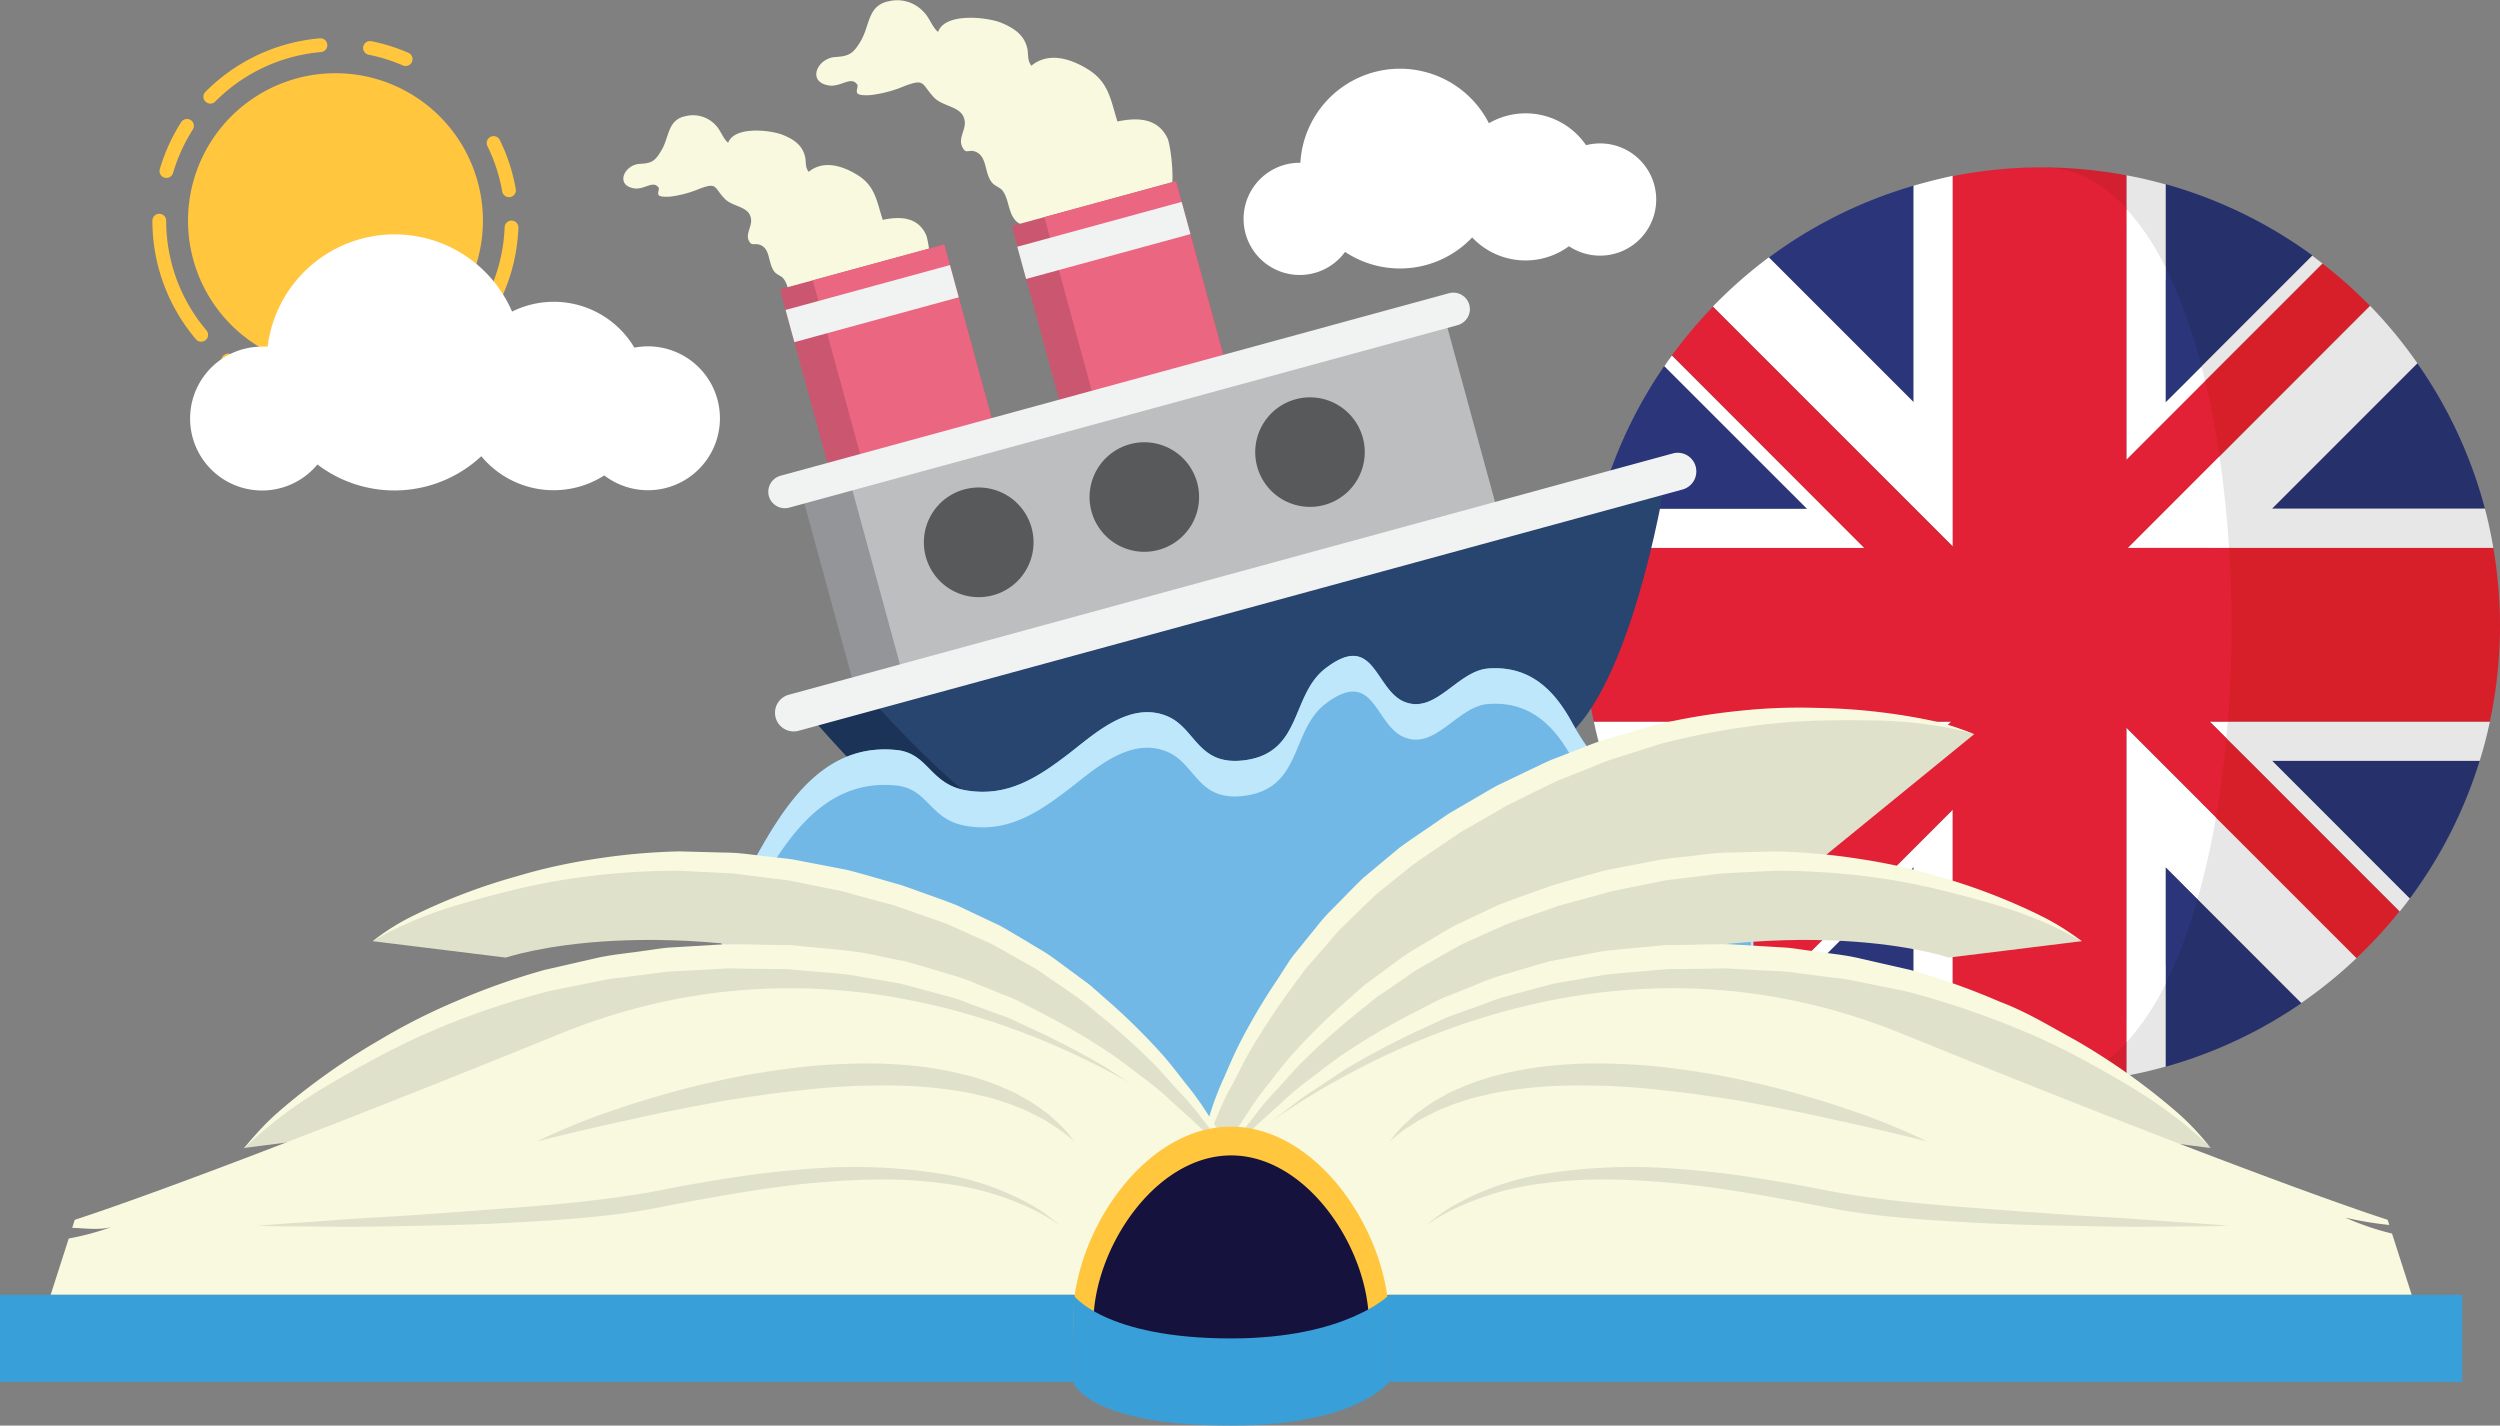
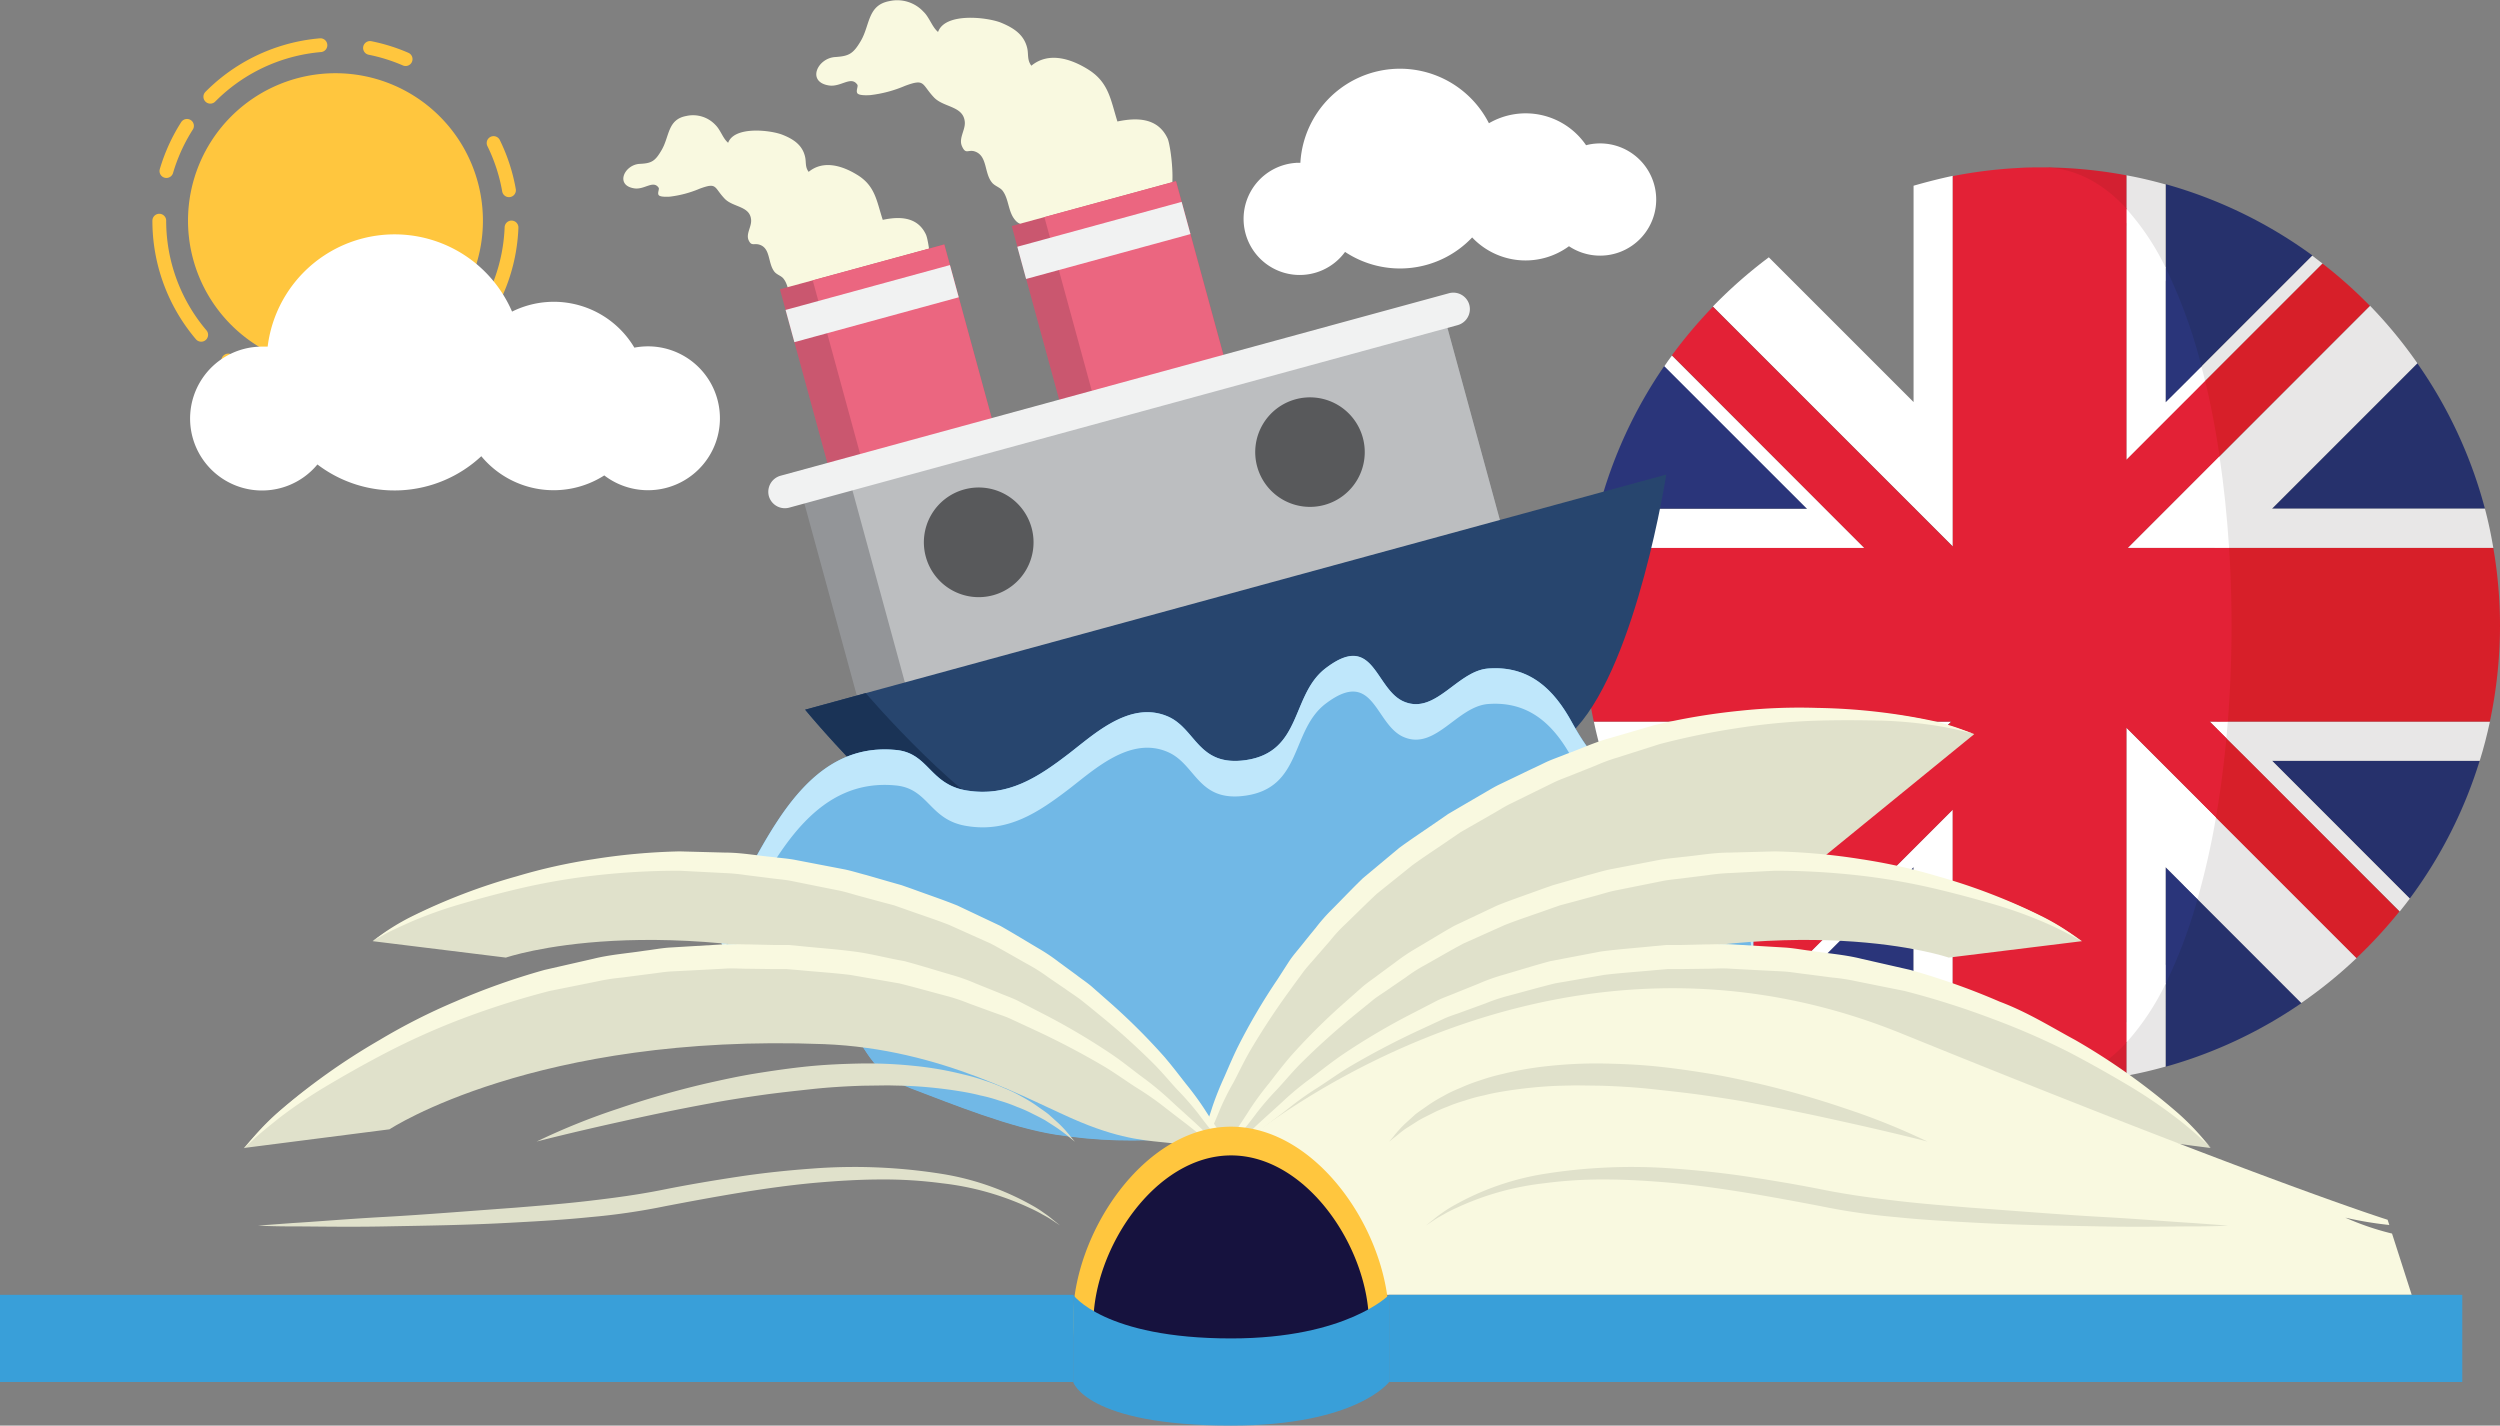
<svg xmlns="http://www.w3.org/2000/svg" viewBox="0 0 369.78 210.86">
  <rect x="0" y="0" width="369.78" height="210.86" fill="#808080" stroke="none" />
  <defs>
    <style>.cls-1{isolation:isolate;}.cls-2{fill:#2a357a;}.cls-3{fill:#fff;}.cls-4{fill:#d32031;}.cls-5{fill:#26316c;}.cls-6{fill:#e8e7e7;}.cls-7{fill:#d71f29;}.cls-8{fill:#e32136;}.cls-9{fill:#f9f9e0;}.cls-10{fill:#ca576f;}.cls-11{fill:#eb6680;}.cls-12{fill:#f1f2f2;}.cls-13{fill:#939598;}.cls-14{fill:#bcbec0;}.cls-15{fill:#27456e;}.cls-16{fill:#1a3356;}.cls-17{fill:#58595b;}.cls-18,.cls-19{fill:#71b8e6;}.cls-19{mix-blend-mode:multiply;}.cls-20{fill:#bfe7fb;}.cls-21{fill:#e0e1cb;}.cls-22{fill:#ffc63e;}.cls-23{fill:#16123e;}.cls-24{fill:#399fd9;}.cls-25{fill:none;stroke:#ffc63e;stroke-linecap:round;stroke-linejoin:round;stroke-width:2.04px;stroke-dasharray:18.36 5.53 7.37;}</style>
  </defs>
  <g class="cls-1">
    <g id="Capa_1" data-name="Capa 1">
      <path class="cls-2" d="M289.23,167.53a67.5,67.5,0,0,0-9.7,21.12h30.82Z" transform="translate(-43.05 -113.41)" />
-       <path class="cls-2" d="M326.09,140.88a67.51,67.51,0,0,0-21.41,10.63l21.41,21.41Z" transform="translate(-43.05 -113.41)" />
+       <path class="cls-2" d="M326.09,140.88l21.41,21.41Z" transform="translate(-43.05 -113.41)" />
      <path class="cls-2" d="M306.27,261.48a67.45,67.45,0,0,0,19.82,9.5V241.67Z" transform="translate(-43.05 -113.41)" />
      <path class="cls-2" d="M280.31,225.94a67.41,67.41,0,0,0,10.06,20l20-20Z" transform="translate(-43.05 -113.41)" />
      <path class="cls-3" d="M290.35,166c-.38.52-.75,1-1.12,1.58l21.12,21.11H279.53c-.5,1.91-.91,3.84-1.24,5.81h40.56Z" transform="translate(-43.05 -113.41)" />
      <path class="cls-3" d="M304.7,260.36c.52.39,1.05.75,1.57,1.12l19.82-19.81V271c1.9.56,3.83,1,5.8,1.42V233.17Z" transform="translate(-43.05 -113.41)" />
      <path class="cls-3" d="M278.8,220.14c.42,2,.92,3.9,1.51,5.8h30l-20,20a67.24,67.24,0,0,0,7.2,8.33l34.11-34.11Z" transform="translate(-43.05 -113.41)" />
      <path class="cls-3" d="M326.09,140.88v32l-21.41-21.41a69.74,69.74,0,0,0-8.27,7.27l35.48,35.48v-54.8C329.92,139.84,328,140.33,326.09,140.88Z" transform="translate(-43.05 -113.41)" />
      <polygon class="cls-4" points="283.03 112.33 282.83 112.53 283.03 112.53 283.03 112.33" />
      <polygon class="cls-4" points="288.63 106.73 288.84 106.73 288.84 106.52 288.63 106.73" />
      <polygon class="cls-4" points="314.71 81.05 314.52 81.05 314.52 81.24 314.71 81.05" />
      <polygon class="cls-4" points="283.23 75.24 283.03 75.04 283.03 75.24 283.23 75.24" />
      <polygon class="cls-4" points="288.84 80.85 288.84 81.05 289.04 81.05 288.84 80.85" />
      <path class="cls-5" d="M363.37,256v15.19a67.5,67.5,0,0,0,20.09-9.41L367,245.3C365.69,249.92,365.2,252.31,363.37,256Z" transform="translate(-43.05 -113.41)" />
      <path class="cls-5" d="M367.09,169.2l18-18a67.58,67.58,0,0,0-21.69-10.54v15.6C365.48,160.53,365.66,163.74,367.09,169.2Z" transform="translate(-43.05 -113.41)" />
      <path class="cls-5" d="M399.48,246.32a67.46,67.46,0,0,0,10.34-20.38H379.11Z" transform="translate(-43.05 -113.41)" />
      <path class="cls-5" d="M410.6,188.65a67.5,67.5,0,0,0-10-21.51L379.1,188.65Z" transform="translate(-43.05 -113.41)" />
      <path class="cls-6" d="M371,221.28l4.66,4.66L398,248.23c.51-.63,1-1.26,1.49-1.91l-20.37-20.38h30.71c.59-1.9,1.09-3.84,1.51-5.8H371.48C371.41,221,371.12,220.47,371,221.28Z" transform="translate(-43.05 -113.41)" />
      <path class="cls-6" d="M366.38,172.6l20.21-20.2-1.53-1.17-18,18C367.27,169.91,366.21,171.87,366.38,172.6Z" transform="translate(-43.05 -113.41)" />
      <path class="cls-6" d="M363.37,155.05V140.69c-1.9-.53-3.84-1-5.8-1.35v7A37.4,37.4,0,0,1,363.37,155.05Z" transform="translate(-43.05 -113.41)" />
      <path class="cls-6" d="M370.59,194.46h41.25c-.33-2-.74-3.9-1.24-5.81H379.1l21.51-21.51a68.09,68.09,0,0,0-7-8.5l-24.23,24.24C370,187.27,370.29,189.82,370.59,194.46Z" transform="translate(-43.05 -113.41)" />
      <path class="cls-6" d="M366,244.32l17.44,17.44a67.79,67.79,0,0,0,8.18-6.64L368.7,232.18A117.44,117.44,0,0,1,366,244.32Z" transform="translate(-43.05 -113.41)" />
      <path class="cls-6" d="M357.57,264.72v7.8c2-.36,3.9-.82,5.8-1.35V256A37.61,37.61,0,0,1,357.57,264.72Z" transform="translate(-43.05 -113.41)" />
      <path class="cls-7" d="M369.35,182.88l24.23-24.24a66.93,66.93,0,0,0-7-6.24l-19,19C368.39,175,368.77,179,369.35,182.88Z" transform="translate(-43.05 -113.41)" />
      <path class="cls-4" d="M341.68,138.25c1.13-.05,2.26-.08,3.38-.08C343.93,138.17,342.8,138.2,341.68,138.25Z" transform="translate(-43.05 -113.41)" />
      <path class="cls-4" d="M345.06,273.7c-1.12,0-2.25,0-3.38-.09C342.8,273.67,343.93,273.7,345.06,273.7Z" transform="translate(-43.05 -113.41)" />
      <path class="cls-4" d="M345.06,273.7a67.85,67.85,0,0,0,12.51-1.18v-7.8C354,268.58,349.84,273.7,345.06,273.7Z" transform="translate(-43.05 -113.41)" />
      <path class="cls-7" d="M411.84,194.46H371.12a181.84,181.84,0,0,1-.19,25.68h40.4a68.57,68.57,0,0,0,1.5-14.21A67.76,67.76,0,0,0,411.84,194.46Z" transform="translate(-43.05 -113.41)" />
      <path class="cls-7" d="M371,221.28c-.37,4-1.69,7.13-2.34,10.91l22.94,22.93a69,69,0,0,0,6.35-6.89L375.7,225.94Z" transform="translate(-43.05 -113.41)" />
      <path class="cls-4" d="M357.57,146.84v-7.5a67.85,67.85,0,0,0-12.51-1.17C349.84,138.17,354,143,357.57,146.84Z" transform="translate(-43.05 -113.41)" />
      <path class="cls-2" d="M363.37,258.91a72.67,72.67,0,0,0,4.72-12.52l-4.72-4.72Z" transform="translate(-43.05 -113.41)" />
      <path class="cls-2" d="M368.68,167.61A76.63,76.63,0,0,0,363.37,153v20Z" transform="translate(-43.05 -113.41)" />
      <path class="cls-3" d="M372.36,222.6c.08-.82.14-1.64.21-2.46H369.9Z" transform="translate(-43.05 -113.41)" />
      <path class="cls-3" d="M363.37,172.92V153a37.32,37.32,0,0,0-5.8-8.7v37.16l11.65-11.65c-.17-.73-.36-1.44-.54-2.15Z" transform="translate(-43.05 -113.41)" />
      <path class="cls-3" d="M357.76,194.46h15c-.3-4.64-.77-9.19-1.42-13.59Z" transform="translate(-43.05 -113.41)" />
      <path class="cls-3" d="M357.57,267.62a37.4,37.4,0,0,0,5.8-8.71V241.67l4.72,4.72a116.27,116.27,0,0,0,2.73-12.09l-13.25-13.25v46.57Z" transform="translate(-43.05 -113.41)" />
      <path class="cls-8" d="M357.57,267.62V221.05l13.25,13.25c.65-3.78,1.16-7.7,1.54-11.7l-2.47-2.46h2.68a181.84,181.84,0,0,0,.19-25.68h-15l13.59-13.59c-.57-3.85-1.28-7.57-2.13-11.11l-11.65,11.66V144.25c-3.56-3.86-7.73-6.08-12.51-6.08-1.12,0-2.25,0-3.38.08a68.56,68.56,0,0,0-9.79,1.21v54.8l-35.48-35.48a69.29,69.29,0,0,0-6.06,7.18L313,188.65l5.81,5.81H278.29a67.76,67.76,0,0,0-1,11.47,68.57,68.57,0,0,0,1.5,14.21h52.89l-34.12,34.11a67,67,0,0,0,7.13,6.11l27.19-27.19V272.4a68.56,68.56,0,0,0,9.79,1.21c1.13.06,2.26.09,3.38.09C349.84,273.7,354,271.48,357.57,267.62Z" transform="translate(-43.05 -113.41)" />
      <path class="cls-3" d="M234.75,137.49c.21,0,.42,0,.64,0a14.76,14.76,0,0,1,27.89-5.85,10.82,10.82,0,0,1,14.37,3.25,7.74,7.74,0,0,1,1.54-.25,8.3,8.3,0,1,1-4.07,15.19,10.86,10.86,0,0,1-14.32-1.3,14.7,14.7,0,0,1-18.8,2.14,8.3,8.3,0,1,1-7.25-13.17Z" transform="translate(-43.05 -113.41)" />
      <path class="cls-9" d="M214.55,143.33c3,1.18,1.73-8.32,1.2-9.44-1.46-3.12-4.61-3.1-7.42-2.51-1-3.16-1.25-5.79-4.35-7.71-2.51-1.56-5.81-2.65-8.38-.54-.65-.86-.4-1.67-.61-2.6-.47-2-2-3-3.94-3.79-2.09-.8-8.22-1.5-9.25,1.4-.89-.74-1.28-2.17-2.16-3a5.29,5.29,0,0,0-5.06-1.56c-3.2.6-2.84,3.51-4.18,5.84-1.17,2-1.8,2.29-3.84,2.43-2.63.18-4.21,3.69-.9,4.2,1.78.28,3.28-1.49,4.21-.1.14.22-.25.92,0,1.26s1.39.3,1.89.27a18.42,18.42,0,0,0,5.15-1.37c3-1.11,2.41-.3,4.26,1.68,1.45,1.56,4.43,1.25,4.59,3.72.07,1.15-.94,2.38-.42,3.53.58,1.31.91.41,1.95.79,1.84.68,1.31,3.18,2.5,4.6.41.5,1.15.68,1.54,1.17,1,1.29.8,3.27,2,4.5.65.67,1.35.47,2,.95,1.1.85,1.89,2.53,2.89,3.58a11.06,11.06,0,0,0,11.8,3.07c1.74-.58,3.34-1.65,3.77-3.53.37-1.6,0-3,1-4.38.45-.67,1.39-.62.78-1.73Z" transform="translate(-43.05 -113.41)" />
      <path class="cls-9" d="M179,156.21c2.63,1,1.49-7.16,1-8.12-1.26-2.69-4-2.67-6.38-2.16-.9-2.72-1.08-5-3.75-6.64-2.16-1.34-5-2.27-7.21-.46-.56-.74-.34-1.43-.53-2.23-.4-1.76-1.75-2.63-3.38-3.27-1.8-.69-7.08-1.29-8,1.2-.77-.63-1.1-1.86-1.86-2.62a4.54,4.54,0,0,0-4.35-1.34c-2.76.52-2.45,3-3.61,5-1,1.74-1.54,2-3.3,2.08-2.26.16-3.62,3.18-.77,3.62,1.53.24,2.82-1.28,3.62-.08.12.18-.22.79,0,1.08s1.2.25,1.63.23a16.22,16.22,0,0,0,4.43-1.18c2.59-.95,2.07-.26,3.67,1.45,1.25,1.34,3.81,1.07,3.94,3.19.07,1-.8,2.06-.36,3s.79.35,1.68.67c1.59.59,1.13,2.74,2.15,4,.35.42,1,.58,1.32,1,.88,1.11.69,2.81,1.73,3.88.57.57,1.17.4,1.71.81.94.73,1.63,2.18,2.49,3.08a9.51,9.51,0,0,0,10.15,2.64,4.47,4.47,0,0,0,3.25-3c.31-1.38,0-2.6.82-3.77.39-.58,1.19-.54.67-1.5Z" transform="translate(-43.05 -113.41)" />
      <rect class="cls-10" x="163.04" y="152.21" width="25.2" height="38.52" transform="translate(-82.01 -61.11) rotate(-15.27)" />
      <rect class="cls-11" x="167.98" y="151.55" width="20.17" height="38.52" transform="translate(-81.75 -60.49) rotate(-15.27)" />
      <rect class="cls-12" x="159.45" y="155.85" width="25.2" height="4.94" transform="translate(-78.67 -62.51) rotate(-15.27)" />
      <rect class="cls-10" x="197.32" y="142.85" width="25.2" height="38.52" transform="translate(-78.33 -52.41) rotate(-15.27)" />
      <rect class="cls-11" x="202.25" y="142.19" width="20.17" height="38.52" transform="translate(-78.08 -51.79) rotate(-15.27)" />
      <rect class="cls-12" x="193.73" y="146.49" width="25.2" height="4.94" transform="translate(-75 -53.8) rotate(-15.27)" />
      <rect class="cls-13" x="164.21" y="171.92" width="98.59" height="34.66" transform="translate(-85.36 -50.5) rotate(-15.27)" />
      <rect class="cls-14" x="171.45" y="170.95" width="91.23" height="34.66" transform="translate(-84.98 -49.6) rotate(-15.27)" />
      <path class="cls-15" d="M192.57,243.85c20.71,6.43,69.1-6.78,83.67-22.84,9-9.93,13.27-37.41,13.27-37.41L162.13,218.38S179.76,239.88,192.57,243.85Z" transform="translate(-43.05 -113.41)" />
      <path class="cls-16" d="M171.09,215.93c4.95,5.66,18.23,20,28.45,23.16,17,5.28,52.7-2.7,73-14.62-17.78,14.42-60.75,25.34-79.95,19.38-12.81-4-30.44-25.47-30.44-25.47Z" transform="translate(-43.05 -113.41)" />
-       <path class="cls-12" d="M157.78,219.56a2.76,2.76,0,0,0,3.39,1.94l130.76-35.69a2.77,2.77,0,0,0,1.93-3.4h0a2.75,2.75,0,0,0-3.39-1.93L159.72,216.17a2.76,2.76,0,0,0-1.94,3.39Z" transform="translate(-43.05 -113.41)" />
      <path class="cls-12" d="M156.77,186.78a2.46,2.46,0,0,0,3,1.72l98.89-27a2.46,2.46,0,0,0,1.72-3h0a2.45,2.45,0,0,0-3-1.72l-98.89,27a2.47,2.47,0,0,0-1.72,3Z" transform="translate(-43.05 -113.41)" />
      <path class="cls-17" d="M229,182.42a8.1,8.1,0,1,0,5.68-9.95A8.1,8.1,0,0,0,229,182.42Z" transform="translate(-43.05 -113.41)" />
-       <path class="cls-17" d="M204.51,189.11a8.1,8.1,0,1,0,5.68-10A8.1,8.1,0,0,0,204.51,189.11Z" transform="translate(-43.05 -113.41)" />
      <path class="cls-17" d="M180,195.8a8.11,8.11,0,1,0,5.69-10A8.1,8.1,0,0,0,180,195.8Z" transform="translate(-43.05 -113.41)" />
      <path class="cls-18" d="M175.59,224.34c4.91.48,4.92,5.12,10.5,6,6.08,1,10.55-2,15.14-5.51,3.75-2.9,9-7.77,14.47-5.49,4.3,1.78,4.47,7.54,11.63,6.5,8.42-1.23,6.63-9.68,11.85-13.62,7.22-5.46,7.23,3.27,11.62,5,4.65,1.88,7.83-4.59,12.4-4.93,6-.44,9.67,3,12.39,8,3,5.39,5.39,7.72,11.14,10.35,5.15,2.36,10.67,4.28,13.35,9.73,1.76,3.58,3.26,13.11,1.62,16.91-2.86,6.64-25,6.21-32,7-6.68.75-14.1.34-20.43,3-5.2,2.17-9.17,6.83-14.12,9.46-10.29,5.46-24.42,6.24-35.86,4.46-6.82-1.06-15.16-4.44-21.61-6.89-5.85-2.21-6.52-6.07-10-10.52-4.08-5.24-10.68-4.45-15.56-8.06-5.44-4-1.18-8.41,1.43-13.21C158.28,233.92,164.06,223.2,175.59,224.34Z" transform="translate(-43.05 -113.41)" />
      <path class="cls-19" d="M177.69,274.37c6.45,2.45,14.79,5.83,21.61,6.89,11.44,1.78,25.57,1,35.86-4.46,5-2.63,8.92-7.29,14.12-9.46,6.33-2.64,13.75-2.23,20.43-3,6.24-.7,24.32-.45,30.32-5-2.93-3.9-7.62-5.61-12-7.64-5.75-2.63-8.2-5-11.14-10.35-2.72-5-6.37-8.45-12.39-8-4.57.34-7.75,6.81-12.4,4.93-4.39-1.78-4.4-10.51-11.62-5.05-5.22,3.94-3.44,12.39-11.86,13.62-7.15,1-7.32-4.72-11.62-6.5-5.52-2.28-10.72,2.6-14.47,5.49-4.59,3.54-9.07,6.49-15.14,5.51-5.58-.9-5.59-5.54-10.5-6-9.3-.92-14.86,5.87-19.13,13.08,3.62,1.17,7.34,2,10,5.44C171.17,268.3,171.84,272.16,177.69,274.37Z" transform="translate(-43.05 -113.41)" />
      <path class="cls-20" d="M153.57,247.83c4.71-8.66,10.49-19.38,22-18.24,4.91.48,4.92,5.13,10.5,6,6.08,1,10.55-2,15.14-5.51,3.75-2.89,9-7.77,14.47-5.48,4.3,1.77,4.47,7.54,11.63,6.49,8.42-1.23,6.63-9.68,11.85-13.62,7.22-5.45,7.23,3.27,11.62,5,4.65,1.88,7.83-4.59,12.4-4.93,6-.44,9.67,3,12.39,8,3,5.39,5.39,7.72,11.14,10.36,5.15,2.36,10.67,4.28,13.35,9.72a30.8,30.8,0,0,1,2.18,9.34c.57-4.49-.71-11.6-2.18-14.59-2.68-5.45-8.2-7.37-13.35-9.73-5.75-2.63-8.19-5-11.14-10.35-2.72-5-6.36-8.45-12.39-8-4.57.34-7.75,6.81-12.4,4.93-4.39-1.78-4.4-10.51-11.62-5-5.22,3.94-3.43,12.39-11.85,13.62-7.16,1-7.33-4.72-11.63-6.5-5.52-2.28-10.72,2.59-14.47,5.49-4.59,3.54-9.06,6.48-15.14,5.51-5.58-.9-5.59-5.54-10.5-6-11.53-1.14-17.31,9.58-22,18.24-2.18,4-5.51,7.73-3.37,11.19C151,251.87,152.45,249.89,153.57,247.83Z" transform="translate(-43.05 -113.41)" />
      <path class="cls-21" d="M335.06,222l-22.6,18.42s-23.6-1.81-57,18.5c-13.71,8.34-16.41,9.16-21.06,15-8,10-11.64,6.74-14.43,16.19,0,0-.33-8.91,5.77-18.93s10.94-22.67,28.35-33.79S308.91,212,335.06,222Z" transform="translate(-43.05 -113.41)" />
      <path class="cls-9" d="M218.66,290.47s.78-2.22,2.05-6.12c.62-2,1.72-4.2,2.78-6.82a38.62,38.62,0,0,1,2-4c.75-1.4,1.45-2.92,2.31-4.43a107.91,107.91,0,0,1,6.16-9.38c.58-.81,1.18-1.62,1.78-2.44s1.32-1.57,2-2.37l2.07-2.38a21.91,21.91,0,0,1,2.17-2.36c1.56-1.5,3.11-3.06,4.73-4.57l5.24-4.21c1.76-1.28,3.79-2.59,5.69-3.9l1.46-1,1.49-.85,3-1.72c1-.55,1.95-1.19,3-1.69l3.1-1.52,3.1-1.52c1-.5,2.11-.86,3.16-1.3l3.16-1.26a25.29,25.29,0,0,1,3.15-1.16l6.28-2A111.27,111.27,0,0,1,300.74,221a95.1,95.1,0,0,1,11.16-1c3.5-.1,6.72-.06,9.56,0a66.08,66.08,0,0,1,7.32.65,47.25,47.25,0,0,1,4.65.91l1.63.42-1.58-.58a33.38,33.38,0,0,0-4.58-1.37,89.2,89.2,0,0,0-17-1.91,82.79,82.79,0,0,0-11.48.42,95.77,95.77,0,0,0-12.67,2.13l-6.52,1.9c-2.22.59-4.33,1.58-6.53,2.38-1.08.45-2.21.81-3.26,1.33s-2.13,1-3.2,1.53l-3.21,1.54c-1.08.5-2.09,1.16-3.13,1.74l-3.1,1.81-1.55.91-1.45,1c-1.94,1.35-3.81,2.57-5.77,4l-5.37,4.48c-1.66,1.6-3.22,3.26-4.8,4.84a25.67,25.67,0,0,0-2.18,2.5c-.7.85-1.38,1.69-2.05,2.53s-1.38,1.63-1.95,2.51L232,258.28a90.66,90.66,0,0,0-5.82,9.9c-.79,1.59-1.44,3.16-2.09,4.64a45.44,45.44,0,0,0-1.7,4.26c-.87,2.76-1.8,5.1-2.26,7.1C219.16,288.17,218.66,290.47,218.66,290.47Z" transform="translate(-43.05 -113.41)" />
      <path class="cls-21" d="M351,252.62l-19.71,2.43s-22.36-7.74-59.85,3.42c-15.38,4.58-25,14.34-31,18.82-10.25,7.69-13,3.57-18.07,12,0,0,1.94-8.7,10.38-16.85s16.34-19.15,36-25.48S328.22,236.31,351,252.62Z" transform="translate(-43.05 -113.41)" />
      <path class="cls-9" d="M221,289.29s1.31-2,3.53-5.4c1.1-1.74,2.73-3.62,4.42-5.89a41.59,41.59,0,0,1,2.95-3.41c1.09-1.16,2.15-2.46,3.36-3.7a109,109,0,0,1,8.34-7.51l2.34-1.9c.78-.66,1.68-1.18,2.53-1.79l2.6-1.78a22.27,22.27,0,0,1,2.71-1.73c1.88-1.05,3.77-2.17,5.73-3.21l6.14-2.75c2-.79,4.32-1.54,6.49-2.32l1.65-.58,1.66-.44,3.32-.9c1.12-.29,2.2-.66,3.33-.88l3.39-.68,3.38-.68c1.12-.23,2.26-.3,3.39-.46l3.37-.42a29.19,29.19,0,0,1,3.35-.32l6.58-.34a110.4,110.4,0,0,1,12.47.7,97.24,97.24,0,0,1,11,1.9c3.41.8,6.51,1.65,9.23,2.45a64.38,64.38,0,0,1,6.92,2.49,46.81,46.81,0,0,1,4.27,2.06l1.47.82-1.38-1a33.56,33.56,0,0,0-4.09-2.48A88.72,88.72,0,0,0,329.59,243a82.52,82.52,0,0,0-11.21-2.5,93.93,93.93,0,0,0-12.79-1.16l-6.79.18c-2.3,0-4.6.43-6.93.65-1.16.15-2.33.22-3.49.45l-3.48.67-3.5.67c-1.16.22-2.31.6-3.47.89l-3.46,1-1.72.49-1.66.58c-2.21.82-4.33,1.52-6.6,2.43l-6.34,3c-2,1.13-3.93,2.33-5.86,3.46a29.42,29.42,0,0,0-2.75,1.86l-2.62,1.93c-.85.66-1.75,1.23-2.53,1.94l-2.32,2.05a93.14,93.14,0,0,0-8.15,8.09c-1.16,1.35-2.19,2.71-3.19,4a45.25,45.25,0,0,0-2.73,3.69c-1.54,2.44-3,4.47-4,6.29C222.08,287.2,221,289.29,221,289.29Z" transform="translate(-43.05 -113.41)" />
      <path class="cls-21" d="M370,283.21l-21.52-2.76s-21.57-14.26-64.28-12.6c-17.52.69-30.37,8.4-37.92,11.53-12.93,5.36-14.7.26-22.37,7.81,0,0,4.41-8.69,15.55-15s22.48-15.84,45-17.22S350.34,259.78,370,283.21Z" transform="translate(-43.05 -113.41)" />
      <path class="cls-9" d="M222.52,286.83s1.91-1.71,5.2-4.76c1.63-1.54,3.87-3.1,6.27-5a45.35,45.35,0,0,1,4-2.81c1.46-.94,2.93-2,4.56-3a120.06,120.06,0,0,1,10.86-5.68l3-1.39c1-.49,2.1-.79,3.16-1.2l3.24-1.18a26.53,26.53,0,0,1,3.33-1.11c2.28-.6,4.58-1.26,6.94-1.84l7.23-1.25c2.36-.29,5-.46,7.51-.7l1.91-.16,1.87,0,3.76-.05c1.25,0,2.5-.11,3.76,0l3.77.2,3.76.19c1.25.06,2.48.3,3.72.43l3.68.48a29,29,0,0,1,3.62.56l7.07,1.42a123.21,123.21,0,0,1,13,4.12A108.61,108.61,0,0,1,349,269c3.39,1.77,6.44,3.51,9.11,5.1a72.92,72.92,0,0,1,6.64,4.5,50,50,0,0,1,4,3.35l1.34,1.26s-.42-.48-1.2-1.4a37.72,37.72,0,0,0-3.66-3.73A96.93,96.93,0,0,0,350,267.24c-3.42-1.84-7-4.1-11.19-5.68a103.5,103.5,0,0,0-13.22-4.69l-7.24-1.65c-2.44-.61-5-.79-7.5-1.18-1.27-.15-2.54-.4-3.82-.48l-3.87-.23-3.88-.23c-1.3-.09-2.61,0-3.92,0l-3.92.09-2,0-1.91.18c-2.57.26-5,.43-7.64.77l-7.51,1.43c-2.43.65-4.8,1.4-7.15,2.08a27.61,27.61,0,0,0-3.41,1.23l-3.3,1.33c-1.08.46-2.19.82-3.2,1.36l-3,1.55a100.18,100.18,0,0,0-10.81,6.36c-1.59,1.1-3.05,2.26-4.45,3.33a44.77,44.77,0,0,0-3.89,3.17c-2.3,2.16-4.42,3.91-5.92,5.57C224.21,284.9,222.52,286.83,222.52,286.83Z" transform="translate(-43.05 -113.41)" />
      <path class="cls-9" d="M396.86,295.87a40.54,40.54,0,0,1-6.92-2.36,54.38,54.38,0,0,0,6.52,1.09l-.25-.77s-17.47-5.45-71.9-27.55-99.16,17.56-99.16,17.56v21.09H399.77Z" transform="translate(-43.05 -113.41)" />
      <path class="cls-21" d="M98.17,252.62l19.71,2.43s22.37-7.74,59.86,3.42c15.38,4.58,25,14.34,31,18.82,10.24,7.69,13,3.57,18.06,12,0,0-1.94-8.7-10.38-16.85s-16.33-19.15-36-25.48S120.93,236.31,98.17,252.62Z" transform="translate(-43.05 -113.41)" />
      <path class="cls-9" d="M228.14,289.29s-1.31-2-3.54-5.4c-1.09-1.74-2.72-3.62-4.41-5.89a43.83,43.83,0,0,0-3-3.41c-1.08-1.16-2.14-2.46-3.36-3.7a107.1,107.1,0,0,0-8.34-7.51c-.76-.63-1.54-1.26-2.34-1.9s-1.68-1.18-2.52-1.79l-2.61-1.78a22.94,22.94,0,0,0-2.7-1.73c-1.89-1.05-3.78-2.17-5.74-3.21l-6.13-2.75c-2-.79-4.33-1.54-6.5-2.32l-1.65-.58-1.66-.44-3.32-.9c-1.11-.29-2.19-.66-3.33-.88l-3.39-.68-3.37-.68c-1.13-.23-2.27-.3-3.4-.46l-3.36-.42a29.41,29.41,0,0,0-3.35-.32l-6.59-.34a110.22,110.22,0,0,0-12.46.7,97.43,97.43,0,0,0-11.05,1.9c-3.41.8-6.51,1.65-9.23,2.45a64.38,64.38,0,0,0-6.92,2.49c-1.86.83-3.32,1.5-4.27,2.06l-1.47.82,1.38-1a34.38,34.38,0,0,1,4.09-2.48A88.87,88.87,0,0,1,119.57,243a81.84,81.84,0,0,1,11.21-2.5,93.64,93.64,0,0,1,12.79-1.16l6.78.18c2.31,0,4.6.43,6.93.65,1.16.15,2.34.22,3.49.45l3.49.67,3.49.67c1.17.22,2.32.6,3.47.89l3.46,1,1.73.49,1.65.58c2.22.82,4.34,1.52,6.6,2.43l6.34,3c2,1.13,3.94,2.33,5.86,3.46a27,27,0,0,1,2.75,1.86l2.63,1.93c.84.66,1.75,1.23,2.52,1.94l2.33,2.05a93,93,0,0,1,8.14,8.09c1.16,1.35,2.19,2.71,3.2,4a45,45,0,0,1,2.72,3.69c1.55,2.44,3,4.47,4,6.29C227.07,287.2,228.14,289.29,228.14,289.29Z" transform="translate(-43.05 -113.41)" />
      <path class="cls-21" d="M79.14,283.21l21.52-2.76s21.58-14.26,64.28-12.6c17.53.69,30.37,8.4,37.92,11.53,12.93,5.36,14.7.26,22.37,7.81,0,0-4.4-8.69-15.55-15s-22.48-15.84-45-17.22S98.82,259.78,79.14,283.21Z" transform="translate(-43.05 -113.41)" />
      <path class="cls-9" d="M226.64,286.83s-1.92-1.71-5.21-4.76c-1.63-1.54-3.86-3.1-6.26-5a45.56,45.56,0,0,0-4.06-2.81c-1.46-.94-2.93-2-4.56-3a119.82,119.82,0,0,0-10.85-5.68l-3-1.39c-1-.49-2.1-.79-3.16-1.2l-3.23-1.18a27.09,27.09,0,0,0-3.33-1.11c-2.29-.6-4.59-1.26-6.94-1.84l-7.24-1.25c-2.36-.29-5-.46-7.5-.7l-1.91-.16-1.88,0-3.76-.05c-1.25,0-2.5-.11-3.76,0l-3.77.2-3.76.19c-1.25.06-2.47.3-3.71.43l-3.68.48a29.16,29.16,0,0,0-3.63.56l-7.07,1.42a123.21,123.21,0,0,0-13,4.12,107.45,107.45,0,0,0-11.17,5c-3.4,1.77-6.45,3.51-9.11,5.1a73.23,73.23,0,0,0-6.65,4.5c-1.74,1.39-3.11,2.5-4,3.35l-1.34,1.26s.42-.48,1.2-1.4A37.72,37.72,0,0,1,84,278.08a97.1,97.1,0,0,1,15.19-10.84,90.45,90.45,0,0,1,11.19-5.68,103,103,0,0,1,13.22-4.69l7.23-1.65c2.44-.61,5-.79,7.51-1.18,1.27-.15,2.53-.4,3.82-.48l3.86-.23,3.89-.23c1.29-.09,2.61,0,3.91,0l3.92.09,2,0,1.91.18c2.57.26,5,.43,7.65.77s5,1,7.51,1.43c2.43.65,4.8,1.4,7.14,2.08a28.36,28.36,0,0,1,3.42,1.23l3.3,1.33c1.07.46,2.18.82,3.19,1.36l3,1.55a100.18,100.18,0,0,1,10.81,6.36c1.6,1.1,3,2.26,4.46,3.33A46.13,46.13,0,0,1,216,276c2.3,2.16,4.42,3.91,5.93,5.57C224.94,284.9,226.64,286.83,226.64,286.83Z" transform="translate(-43.05 -113.41)" />
-       <path class="cls-9" d="M126,266.28c-54.42,22.1-71.89,27.55-71.89,27.55l-.38,1.2c1.51,0,4,.42,5.89-.16a40.57,40.57,0,0,1-6.4,1.73l-2.68,8.33H225.15V283.84S180.41,244.19,126,266.28Z" transform="translate(-43.05 -113.41)" />
      <path class="cls-22" d="M248,313.22a22.23,22.23,0,0,0,.49-4.65c0-12.67-10.46-28.51-23.37-28.51s-23.37,15.84-23.37,28.51a22.23,22.23,0,0,0,.49,4.65Z" transform="translate(-43.05 -113.41)" />
      <path class="cls-23" d="M245.1,313.22a19.25,19.25,0,0,0,.43-4.05c0-11.05-9.13-24.86-20.38-24.86s-20.38,13.81-20.38,24.86a19.25,19.25,0,0,0,.43,4.05Z" transform="translate(-43.05 -113.41)" />
      <path class="cls-24" d="M248.52,317.82s-4.79,6.45-23.37,6.45c-21.46,0-23.37-6.45-23.37-6.45V304.93s4.54,6.45,23.37,6.45c17.17,0,23.37-6.45,23.37-6.45Z" transform="translate(-43.05 -113.41)" />
      <rect class="cls-24" y="191.52" width="158.73" height="12.89" />
      <rect class="cls-24" x="205.47" y="191.52" width="158.73" height="12.89" />
      <path class="cls-21" d="M122.42,282.26a99.29,99.29,0,0,1,12.14-4.89c3.72-1.27,8.13-2.58,12.93-3.7,2.4-.54,4.89-1.09,7.45-1.5s5.18-.79,7.81-1.05,5.28-.36,7.89-.41a66.6,66.6,0,0,1,7.67.36,49.52,49.52,0,0,1,7.1,1.23,30.25,30.25,0,0,1,3.22.92,26.62,26.62,0,0,1,2.93,1.13,20.06,20.06,0,0,1,2.59,1.25,20.87,20.87,0,0,1,2.21,1.35c.66.48,1.3.88,1.84,1.33l1.43,1.29a17.11,17.11,0,0,1,1.81,2l.61.72-.73-.59a25.3,25.3,0,0,0-2.11-1.58l-1.56-1c-.59-.34-1.25-.66-1.93-1a20.07,20.07,0,0,0-2.27-1,21.47,21.47,0,0,0-2.57-.91,23.37,23.37,0,0,0-2.86-.78c-1-.26-2-.45-3.11-.63a67.57,67.57,0,0,0-6.84-.74c-1.19-.07-2.41-.07-3.63-.11l-3.74.05c-2.52.08-5.08.23-7.64.51s-5.11.55-7.62.91-5,.74-7.36,1.19c-4.77.87-9.2,1.81-13,2.66C127.48,280.94,122.42,282.26,122.42,282.26Z" transform="translate(-43.05 -113.41)" />
      <path class="cls-21" d="M328.15,282.26A100.16,100.16,0,0,0,316,277.37c-3.72-1.27-8.13-2.58-12.93-3.7-2.4-.54-4.9-1.09-7.46-1.5s-5.17-.79-7.8-1.05-5.28-.36-7.89-.41a66.49,66.49,0,0,0-7.67.36,49.66,49.66,0,0,0-7.11,1.23,30.07,30.07,0,0,0-3.21.92,26.62,26.62,0,0,0-2.93,1.13,20.06,20.06,0,0,0-2.59,1.25,20.87,20.87,0,0,0-2.21,1.35c-.66.48-1.3.88-1.85,1.33l-1.42,1.29a17.11,17.11,0,0,0-1.81,2l-.61.72.73-.59c.51-.35,1.13-1,2.1-1.58l1.57-1c.59-.34,1.25-.66,1.93-1a20.71,20.71,0,0,1,2.26-1,21.64,21.64,0,0,1,2.58-.91,23.37,23.37,0,0,1,2.86-.78c1-.26,2-.45,3.11-.63a67.37,67.37,0,0,1,6.83-.74c1.19-.07,2.41-.07,3.64-.11l3.74.05c2.52.08,5.08.23,7.63.51s5.11.55,7.62.91,5,.74,7.36,1.19c4.77.87,9.21,1.81,13,2.66C323.08,280.94,328.15,282.26,328.15,282.26Z" transform="translate(-43.05 -113.41)" />
      <path class="cls-21" d="M81.21,294.69l5.17-.38c3.3-.19,8-.6,13.65-.91s12.22-.85,19.25-1.36c3.52-.29,7.15-.57,10.82-1s7.31-.91,11-1.65,7.44-1.37,11.13-1.93,7.35-.94,10.91-1.2a82.11,82.11,0,0,1,19.46.82,40.13,40.13,0,0,1,13,4.56,17.08,17.08,0,0,1,1.87,1.18,14.31,14.31,0,0,1,1.32,1l1.06.85-1.13-.75a14.86,14.86,0,0,0-1.4-.83,21.17,21.17,0,0,0-1.94-1,41.74,41.74,0,0,0-13-3.66,65.21,65.21,0,0,0-9-.56c-3.21,0-6.59.21-10.08.52-7,.66-14.36,2-21.76,3.41a98,98,0,0,1-11.23,1.64c-3.72.38-7.38.59-10.92.78-7.07.41-13.68.48-19.34.59s-10.38,0-13.68,0S81.21,294.69,81.21,294.69Z" transform="translate(-43.05 -113.41)" />
      <path class="cls-21" d="M372.63,294.69l-5.18-.38c-3.3-.19-8-.6-13.64-.91s-12.22-.85-19.26-1.36c-3.51-.29-7.15-.57-10.82-1s-7.3-.91-11-1.65-7.43-1.37-11.12-1.93-7.36-.94-10.92-1.2a82.13,82.13,0,0,0-19.46.82,40.06,40.06,0,0,0-13,4.56,18.32,18.32,0,0,0-1.88,1.18,15.48,15.48,0,0,0-1.31,1c-.7.55-1.06.85-1.06.85l1.13-.75a14.55,14.55,0,0,1,1.39-.83c.55-.33,1.2-.67,1.94-1a41.73,41.73,0,0,1,13-3.66,65.07,65.07,0,0,1,9-.56c3.21,0,6.59.21,10.08.52,7,.66,14.37,2,21.76,3.41a98.21,98.21,0,0,0,11.24,1.64c3.72.38,7.37.59,10.91.78,7.08.41,13.68.48,19.34.59s10.39,0,13.69,0S372.63,294.69,372.63,294.69Z" transform="translate(-43.05 -113.41)" />
      <path class="cls-22" d="M70.86,146.05a21.81,21.81,0,1,0,21.81-21.81A21.81,21.81,0,0,0,70.86,146.05Z" transform="translate(-43.05 -113.41)" />
      <path class="cls-25" d="M66.61,146.05A26.06,26.06,0,1,0,92.67,120,26.06,26.06,0,0,0,66.61,146.05Z" transform="translate(-43.05 -113.41)" />
      <path class="cls-3" d="M81.83,164.68c.28,0,.55,0,.81,0a18.92,18.92,0,0,1,36.15-5.18,13.86,13.86,0,0,1,18.09,5.33,10.91,10.91,0,0,1,2-.19,10.64,10.64,0,1,1-6.45,19.09,13.9,13.9,0,0,1-18.19-2.84A18.82,18.82,0,0,1,90,182.11a10.64,10.64,0,1,1-8.19-17.43Z" transform="translate(-43.05 -113.41)" />
    </g>
  </g>
</svg>